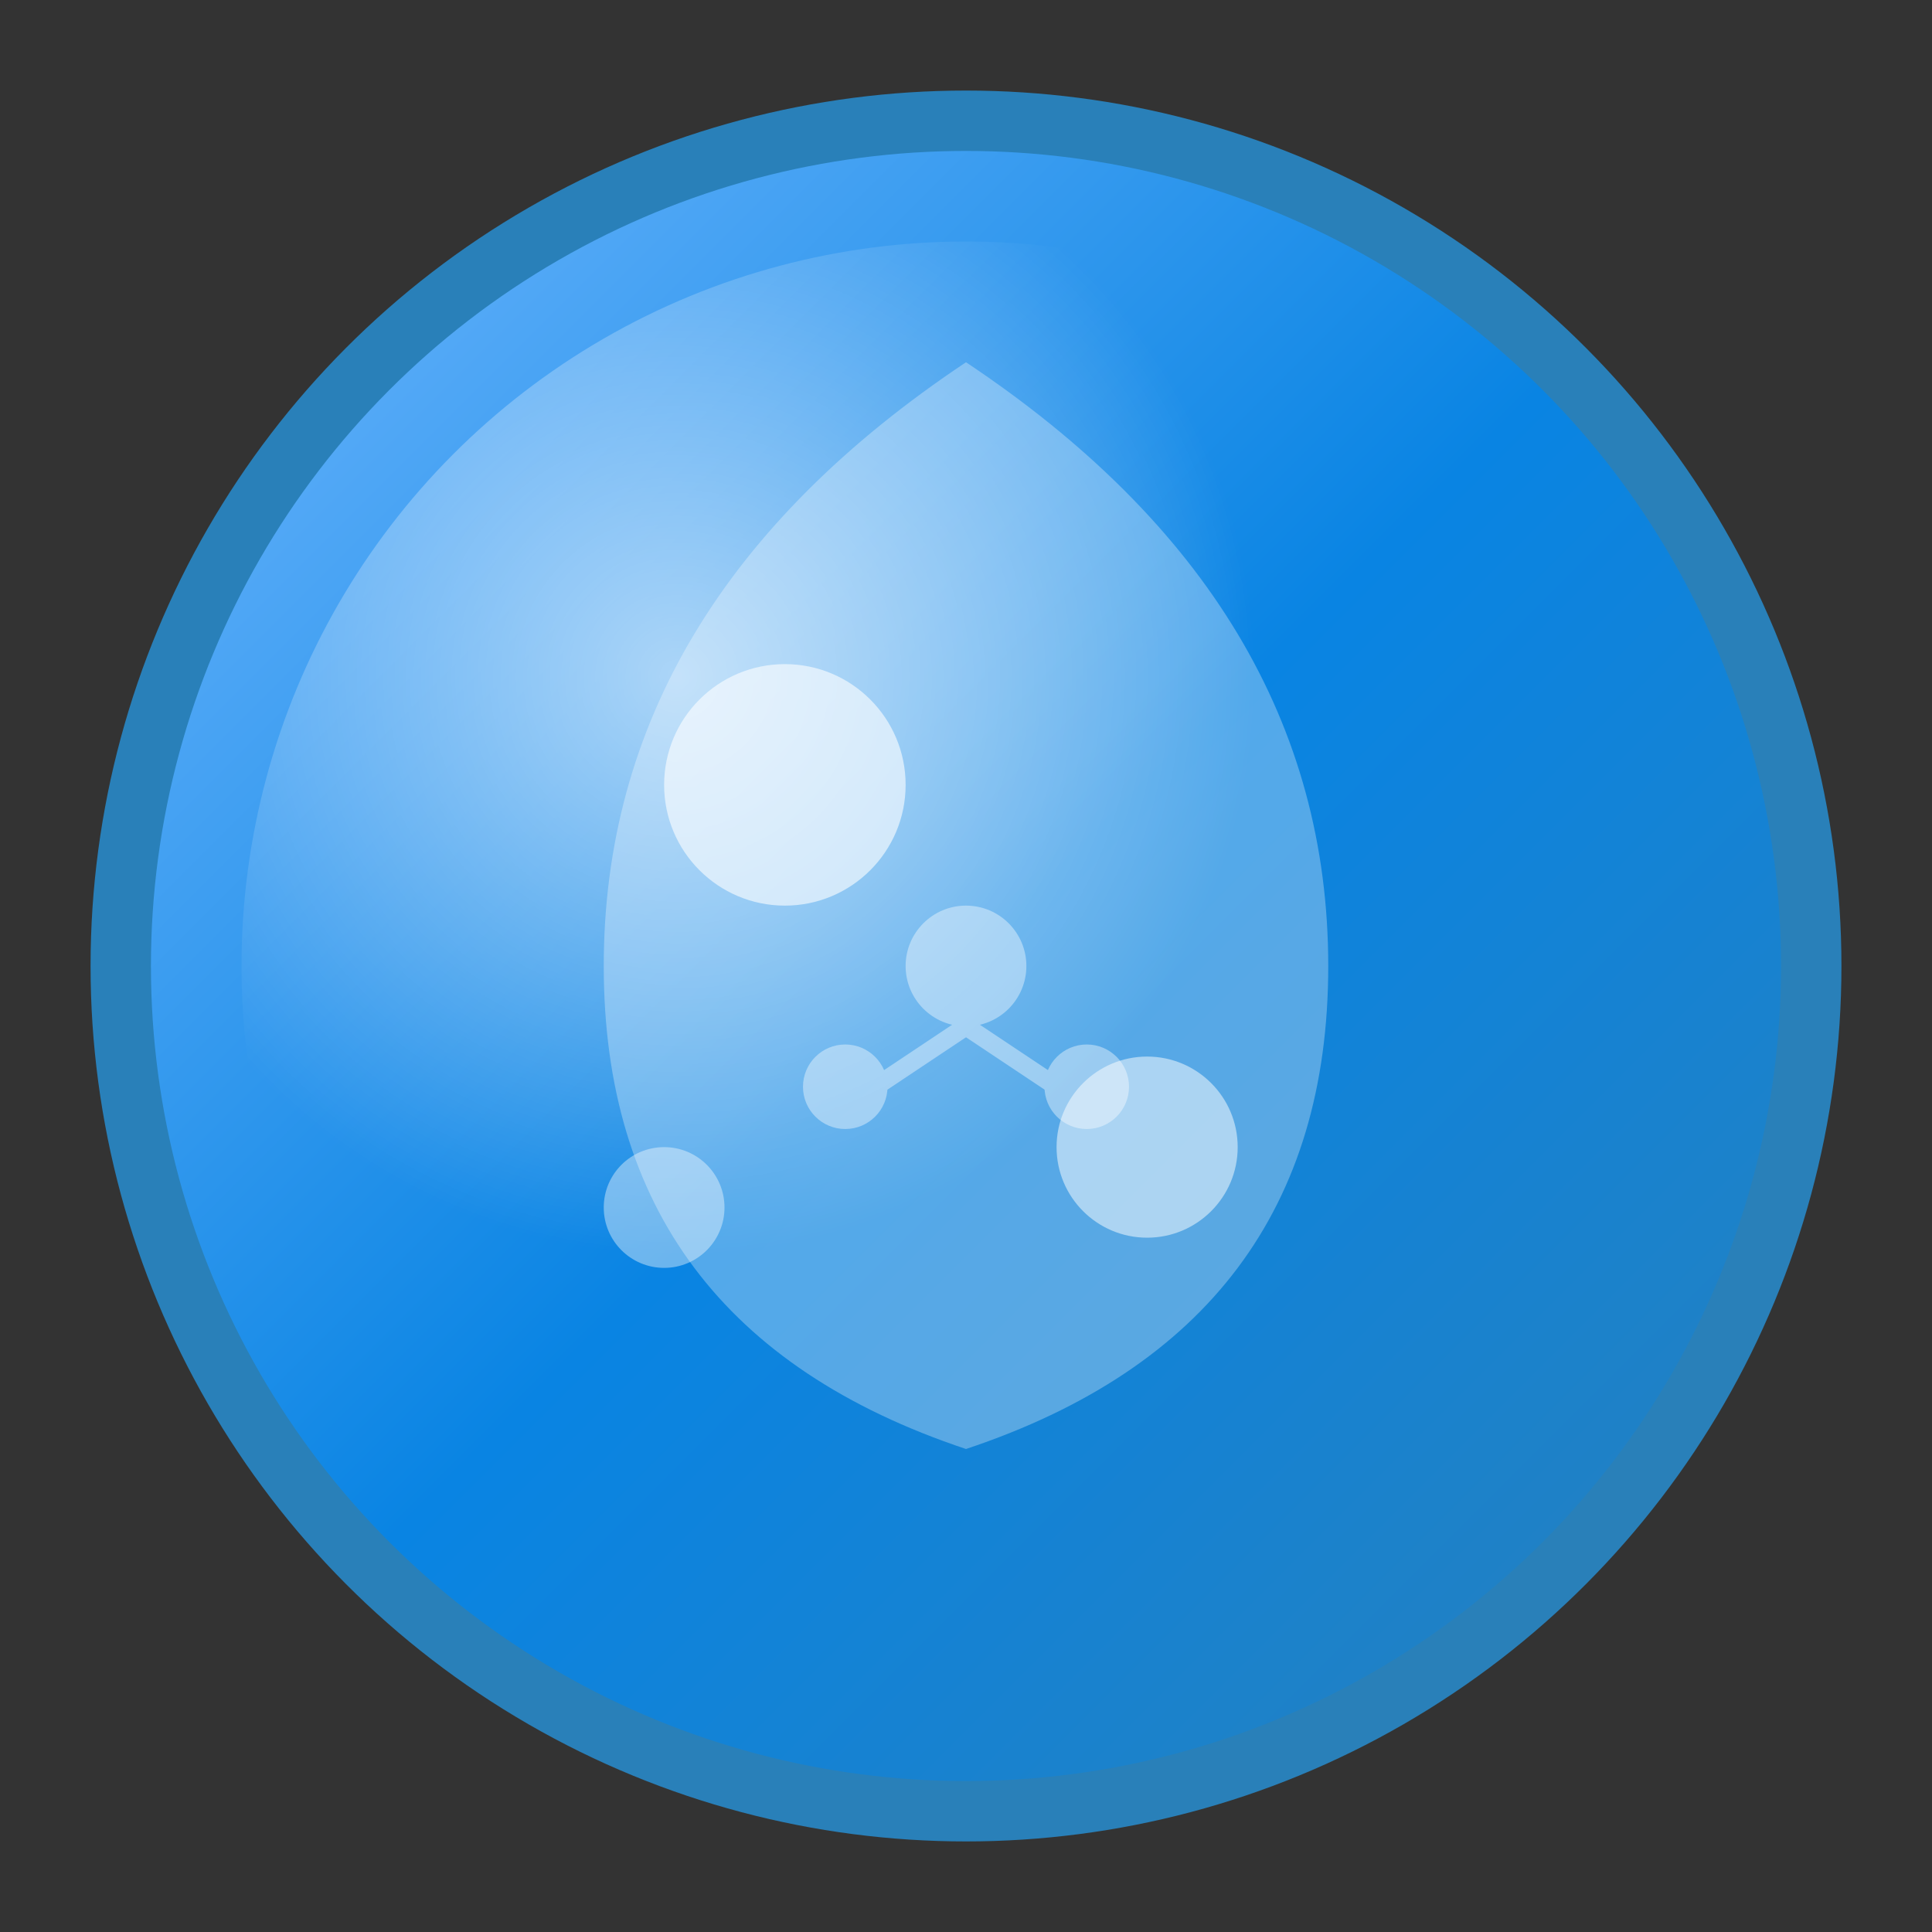
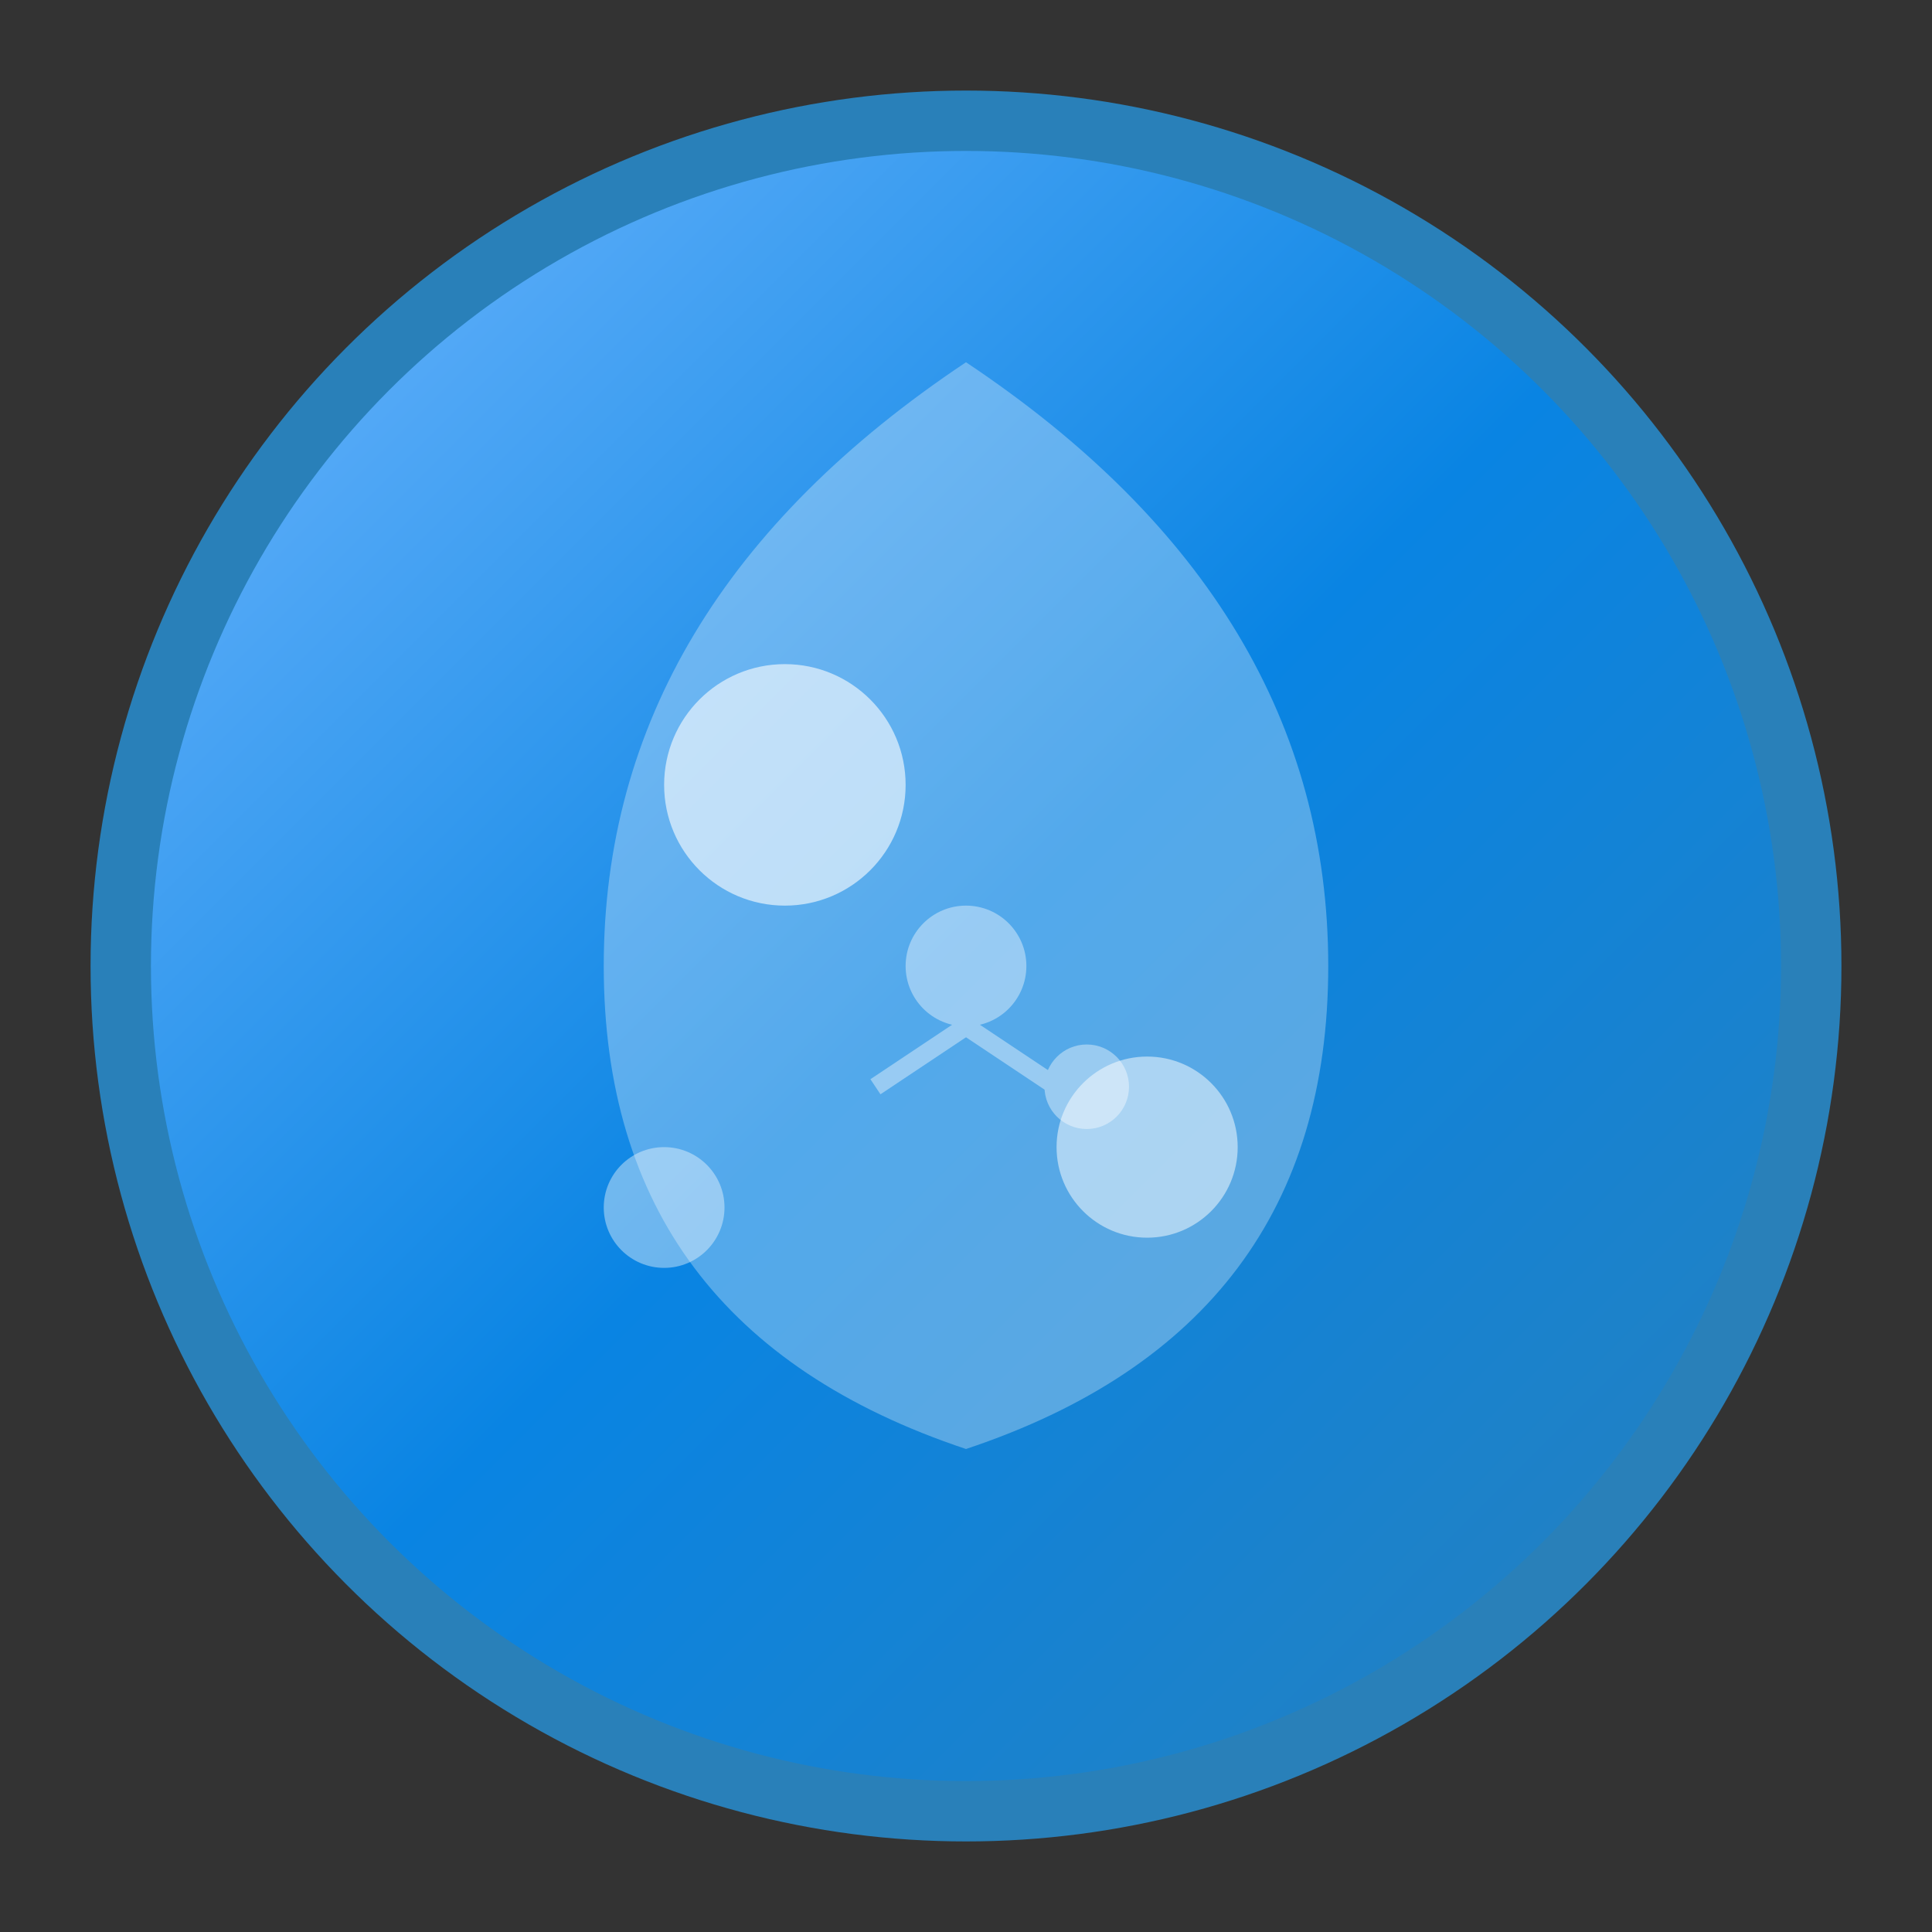
<svg xmlns="http://www.w3.org/2000/svg" viewBox="0 0 32 32" width="32" height="32">
  <rect x="0" y="0" width="32" height="32" fill="#333333" stroke="none" />
  <defs>
    <linearGradient id="poolGradient" x1="0%" y1="0%" x2="100%" y2="100%">
      <stop offset="0%" style="stop-color:#74b9ff;stop-opacity:1" />
      <stop offset="50%" style="stop-color:#0984e3;stop-opacity:1" />
      <stop offset="100%" style="stop-color:#2980b9;stop-opacity:1" />
    </linearGradient>
    <radialGradient id="highlight" cx="30%" cy="30%" r="40%">
      <stop offset="0%" style="stop-color:#ffffff;stop-opacity:0.6" />
      <stop offset="100%" style="stop-color:#ffffff;stop-opacity:0" />
    </radialGradient>
  </defs>
  <circle cx="16" cy="16" r="14" fill="url(#poolGradient)" stroke="#2980b9" stroke-width="1" />
  <path d="M 16 6 Q 10 10 10 16 Q 10 22 16 24 Q 22 22 22 16 Q 22 10 16 6 Z" fill="#ffffff" opacity="0.3" />
-   <circle cx="16" cy="16" r="12" fill="url(#highlight)" />
  <circle cx="13" cy="13" r="2" fill="#ffffff" opacity="0.6" />
  <circle cx="19" cy="19" r="1.5" fill="#ffffff" opacity="0.5" />
  <circle cx="11" cy="20" r="1" fill="#ffffff" opacity="0.4" />
  <g opacity="0.4">
    <circle cx="16" cy="16" r="1" fill="#ffffff" />
-     <circle cx="14" cy="18" r="0.7" fill="#ffffff" />
    <circle cx="18" cy="18" r="0.7" fill="#ffffff" />
    <line x1="16" y1="17" x2="14.5" y2="18" stroke="#ffffff" stroke-width="0.3" />
    <line x1="16" y1="17" x2="17.5" y2="18" stroke="#ffffff" stroke-width="0.3" />
  </g>
</svg>